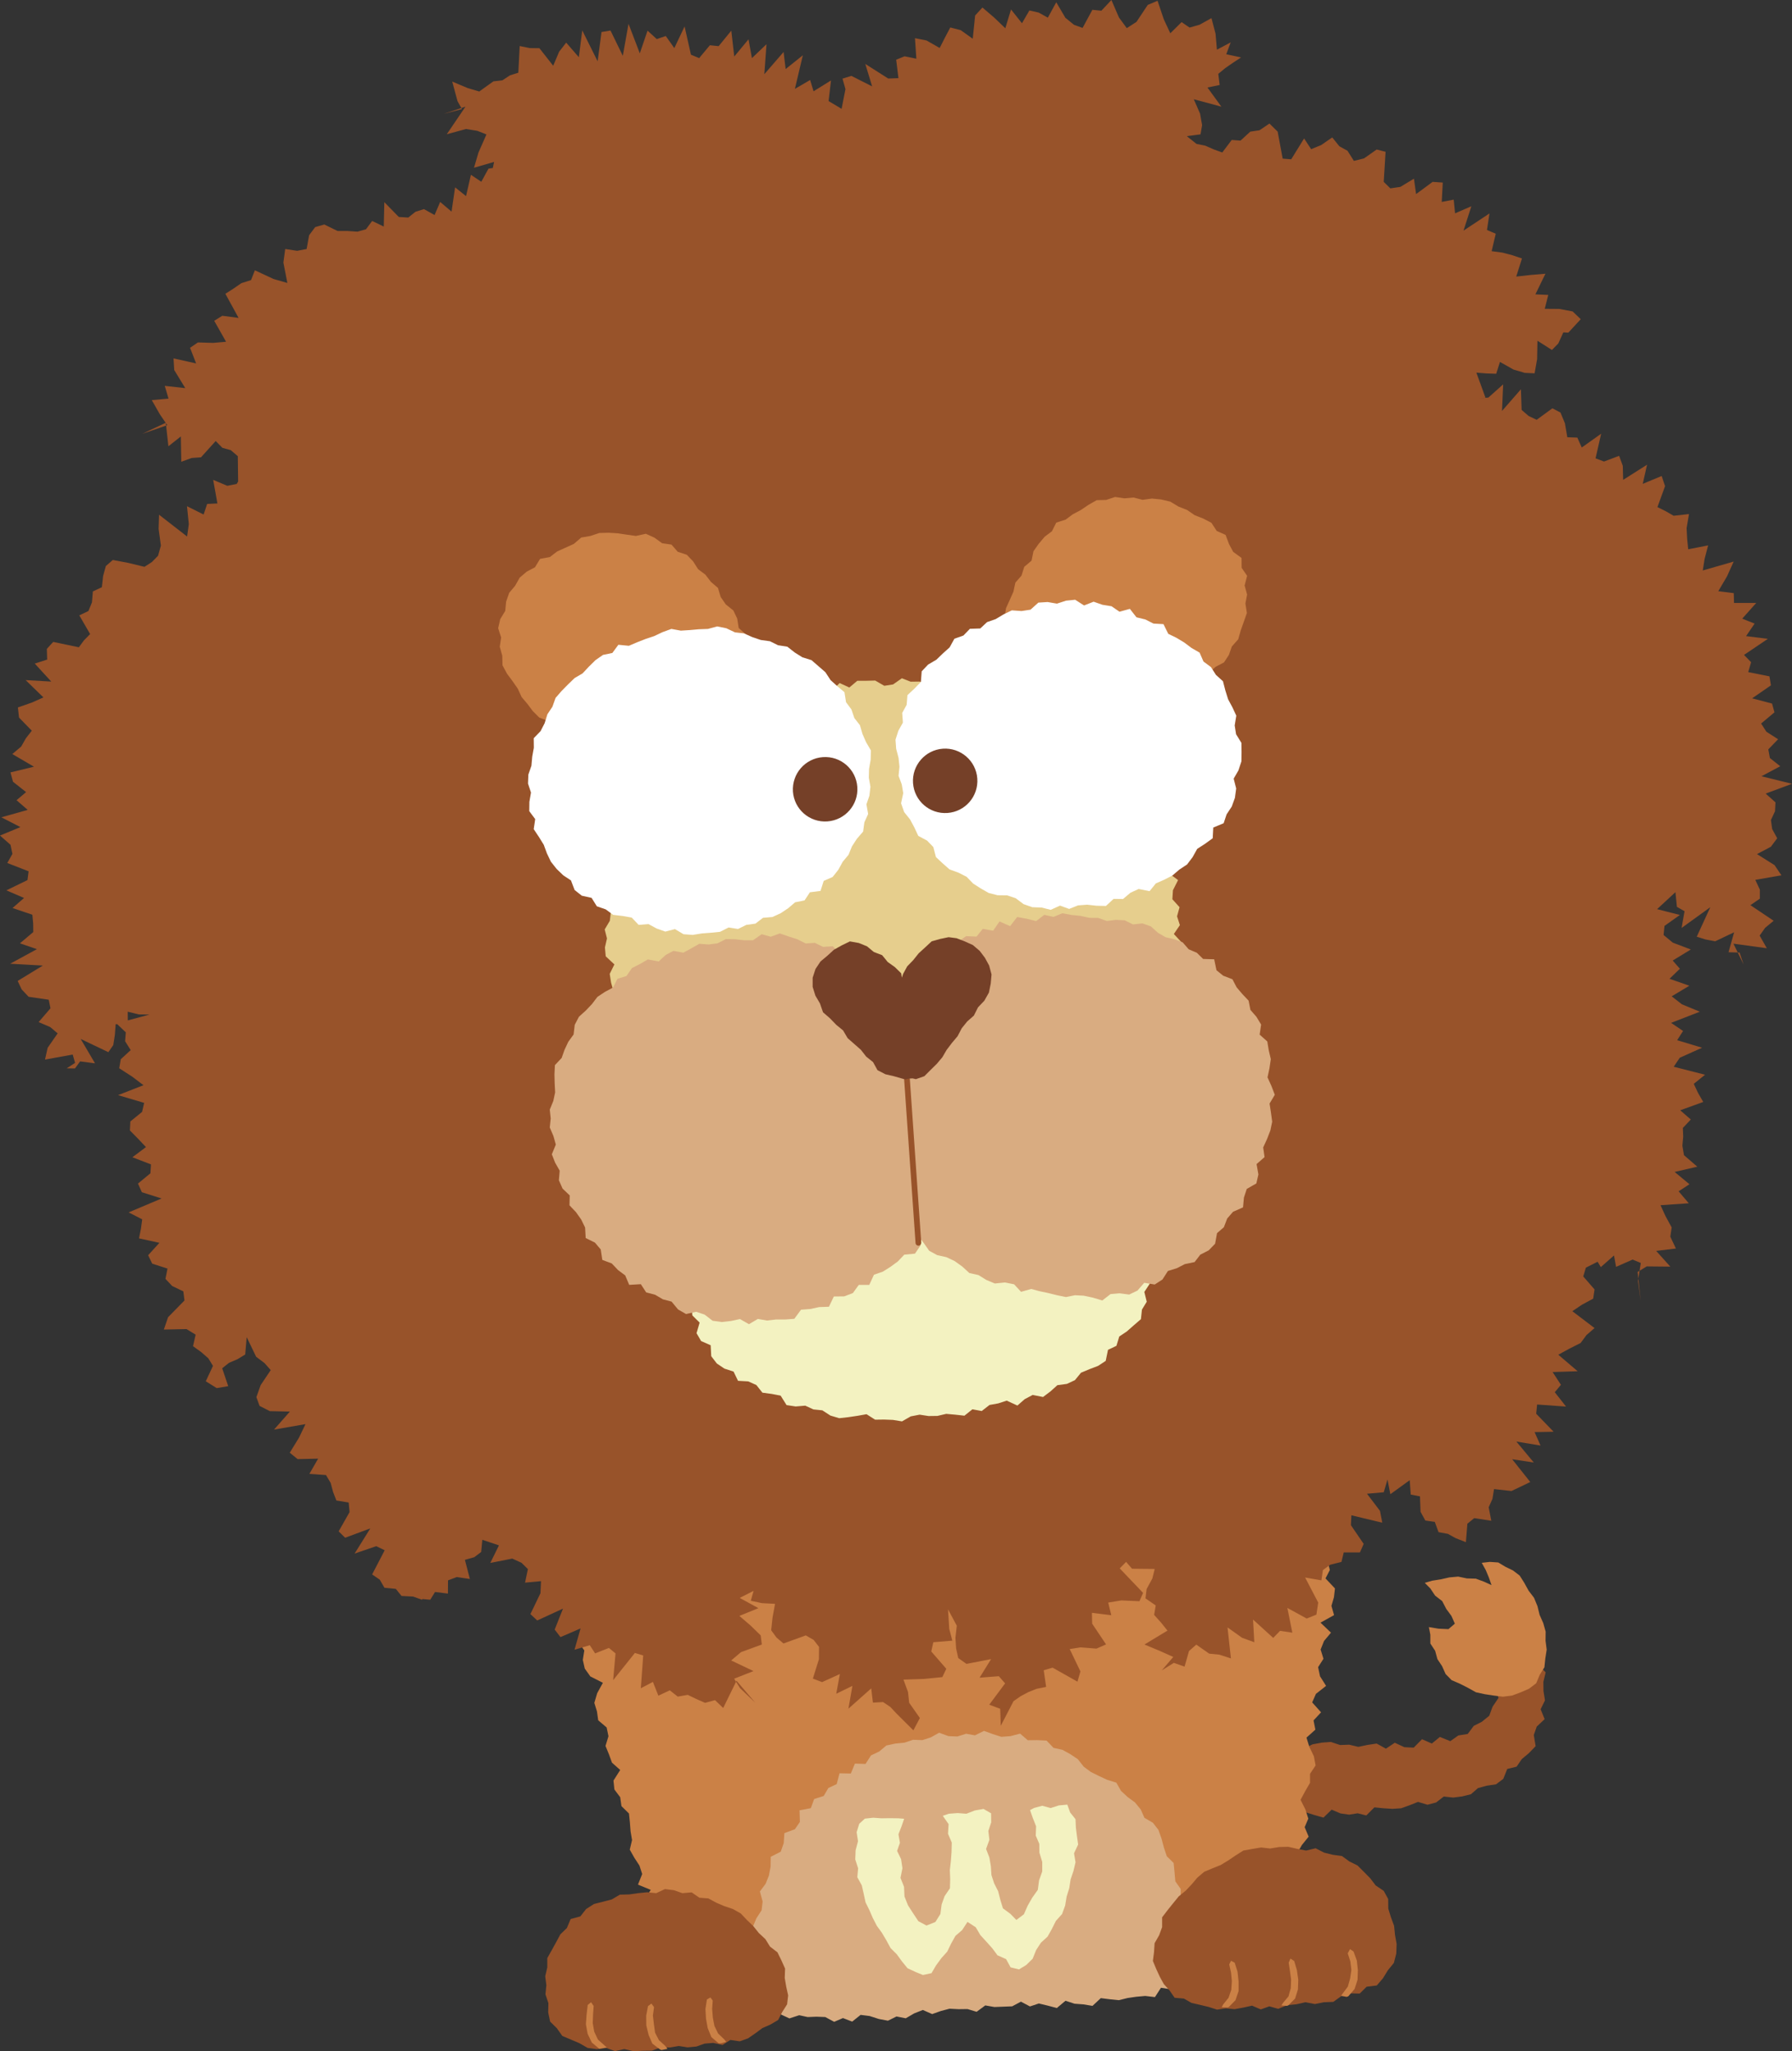
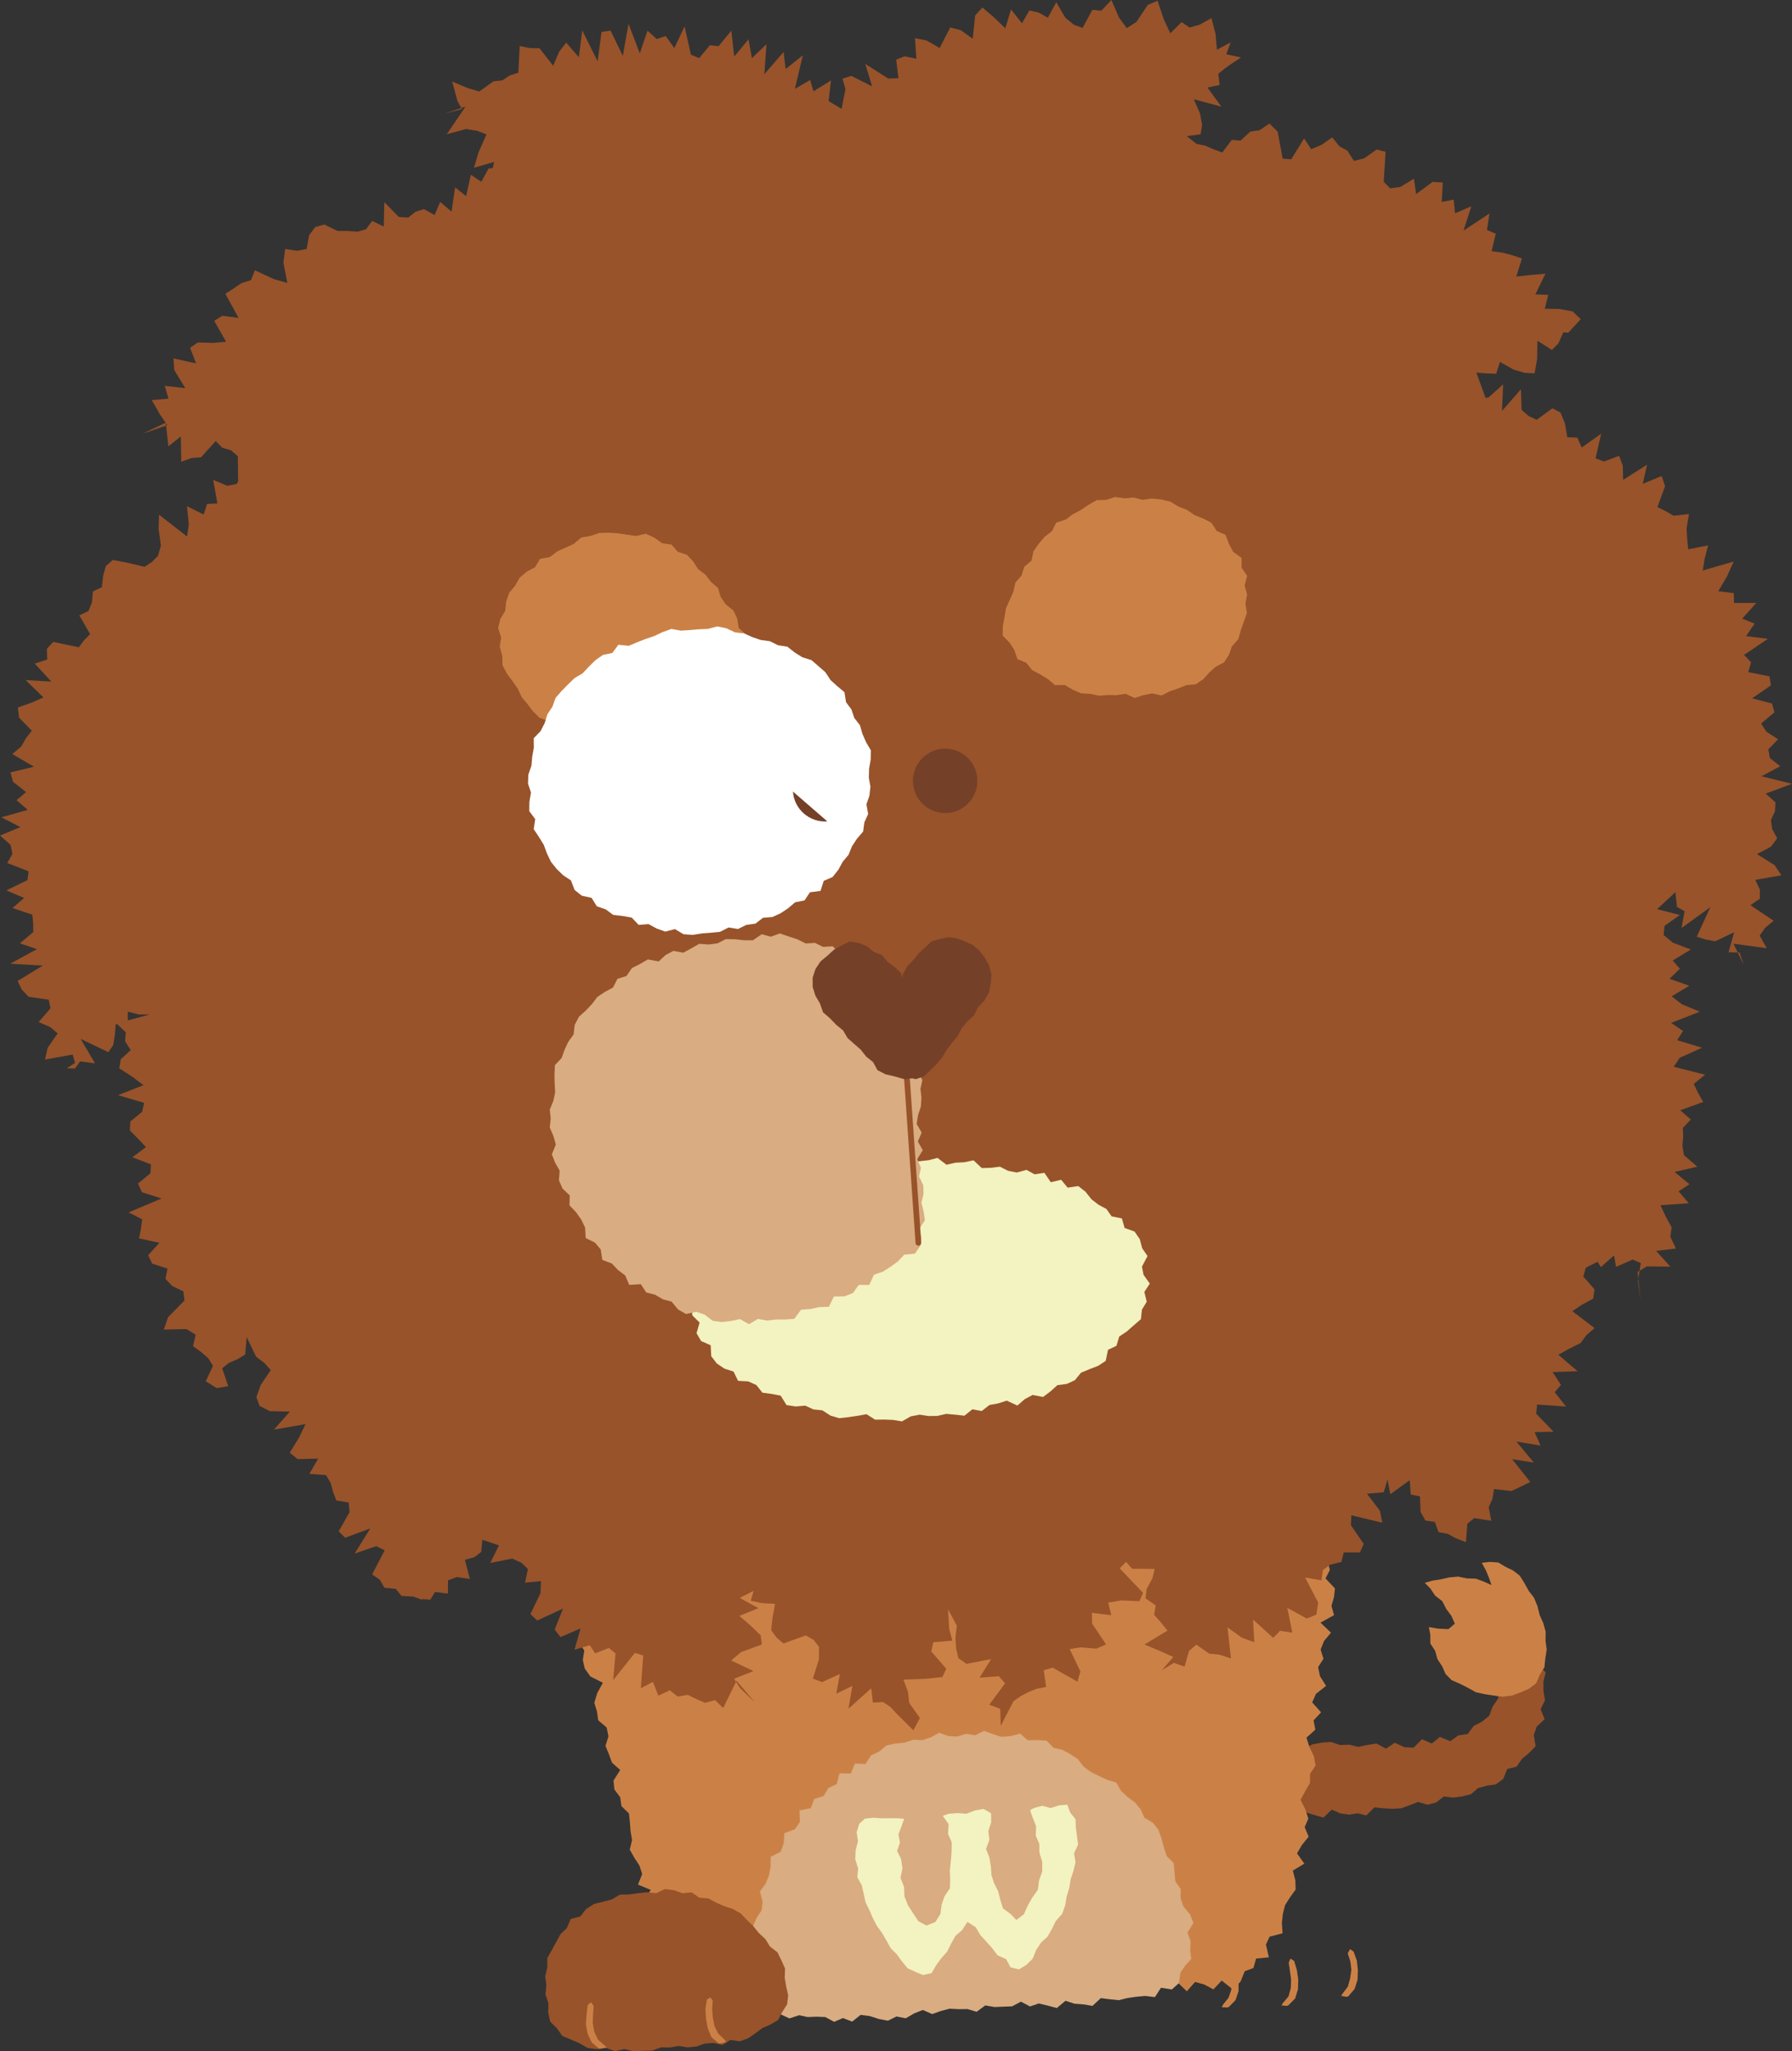
<svg xmlns="http://www.w3.org/2000/svg" id="_レイヤー_2" data-name="レイヤー 2" viewBox="0 0 157.27 180">
  <rect x="0" y="0" width="157.27" height="180" fill="#333333" stroke="none" />
  <defs>
    <style>
      .cls-1 {
        fill: #cb8146;
      }

      .cls-1, .cls-2, .cls-3, .cls-4, .cls-5, .cls-6, .cls-7 {
        stroke-width: 0px;
      }

      .cls-2 {
        fill: #e6ce8d;
      }

      .cls-3 {
        fill: #754028;
      }

      .cls-4 {
        fill: #98532a;
      }

      .cls-5 {
        fill: #f3f2c1;
      }

      .cls-6 {
        fill: #fff;
      }

      .cls-7 {
        fill: #d9ac81;
      }
    </style>
  </defs>
  <g id="top">
    <g>
      <polygon class="cls-4" points="120.62 158.6 119.91 159.31 119.15 159.12 118.4 159.24 117.64 159.13 116.87 158.8 116.15 159.5 115.38 159.28 114.61 159.04 113.98 159.24 113.34 159.11 112.57 159.13 111.81 159.09 111.06 159.05 110.3 159.07 109.52 159.55 108.77 159.27 108 159.29 107.22 159.41 106.51 158.96 105.79 158.65 104.99 158.87 104.27 158.57 103.51 158.47 102.84 158.04 102.18 157.6 101.56 157.04 101.37 156.22 101.32 155.4 101.23 154.54 101.89 153.92 102.23 153.15 103.14 153.09 103.7 152.37 104.54 152.31 105.35 152.48 106.05 152.91 106.89 152.62 107.59 153.24 108.38 153.28 109.16 153.38 109.96 153.2 110.74 153 111.52 153.32 112.3 153.11 113.1 153.4 113.75 153.26 114.4 153.45 115.19 153.07 116 152.92 116.8 152.86 117.61 153.13 118.41 153.1 119.21 153.29 120.02 153.12 120.82 153 121.63 153.45 122.41 152.93 123.25 153.32 124.07 153.36 124.8 152.62 125.66 153 126.37 152.42 127.28 152.79 127.99 152.29 128.81 152.16 129.34 151.45 130.05 151.09 130.7 150.56 130.99 149.77 131.51 149 131.23 148.15 130.92 147.36 130.93 146.34 130.26 145.86 129.47 145.64 128.82 145.2 128.69 144.36 128.42 143.76 128.51 143.06 128.74 142.19 129.66 142.07 130.33 141.67 131.11 141.24 131.81 141.95 132.57 142.06 133.23 142.53 133.86 143.04 134.21 143.79 134.79 144.4 134.95 145.21 134.95 146.05 135.65 146.75 135.45 147.59 135.46 148.4 135.59 149.21 135.21 149.99 135.56 150.86 134.87 151.51 134.61 152.25 134.77 153.23 134.18 153.84 133.55 154.37 133.1 155.03 132.28 155.23 131.93 156.1 131.29 156.58 130.47 156.7 129.71 156.91 129.09 157.45 128.32 157.64 127.54 157.74 126.71 157.65 126.04 158.17 125.28 158.37 124.45 158.12 123.72 158.41 122.97 158.68 122.2 158.73 121.41 158.68 120.62 158.6" />
      <polygon class="cls-1" points="114.85 161.17 114.26 161.9 113.83 162.64 114.47 163.54 113.46 164.15 113.68 164.99 113.71 165.81 113.22 166.49 112.78 167.18 112.59 167.93 112.5 168.74 112.56 169.65 111.42 169.95 111.1 170.64 111.36 171.76 110.24 171.87 110 172.7 109.24 172.98 108.87 173.9 108.19 174.57 107.22 173.8 106.49 174.57 105.68 174.14 104.88 173.92 104.16 174.74 103.32 173.93 102.53 173.93 101.78 174.29 101 174.4 100.23 174.46 99.49 175.12 98.67 174.55 97.92 175.02 97.12 174.81 96.38 175.47 95.57 174.98 94.79 175.04 94.03 175.31 93.28 175.68 92.45 175.02 91.73 175.75 90.87 174.69 90.16 175.79 89.34 175.14 88.56 175.27 87.8 175.64 87.01 175.54 86.26 175.88 85.47 175.77 84.65 175.28 83.91 175.78 83.11 175.59 82.38 176.44 81.58 176.18 80.8 176.19 80.05 176.64 79.26 176.56 78.44 176.12 77.64 175.81 76.89 176.42 76.13 176.66 75.34 176.57 74.59 177.02 73.78 176.76 73.01 176.94 72.17 176.09 71.41 176.47 70.65 176.7 69.83 176.33 69.05 176.36 68.26 176.31 67.51 176.89 66.73 176.92 65.92 176.65 65.11 177.15 64.32 176.85 63.41 176.85 62.71 176.36 62.26 175.59 61.56 175.15 61.42 174.18 61.06 173.47 60.11 173.2 59.6 172.58 59.09 171.95 58.72 171.23 58.86 170.24 58.22 169.68 57.53 169.12 57.12 168.42 56.72 167.71 56.39 166.96 57.11 165.84 55.99 165.38 56.36 164.45 56.12 163.71 55.67 163.02 55.27 162.31 55.47 161.47 55.34 160.7 55.28 159.92 55.2 159.14 54.54 158.49 54.43 157.71 53.92 157.03 53.84 156.25 54.43 155.32 53.71 154.68 53.44 153.94 53.14 153.21 53.4 152.36 53.24 151.59 52.5 150.96 52.39 150.18 52.16 149.43 52.41 148.58 52.91 147.67 51.81 147.11 51.32 146.42 51.15 145.66 51.28 144.83 50.79 144.14 51.92 143.09 50.64 142.58 50.97 141.7 51.3 140.83 50.63 140.17 50.12 139.49 50.14 138.68 49.83 137.95 49.84 137.15 49.88 136.33 48.92 135.74 50.02 134.7 49.76 133.95 48.9 133.33 49.42 132.51 48.47 131.63 49 130.87 49.66 130.23 49.98 129.53 49.79 128.54 50.78 128.22 50.54 127 51.33 126.59 51.84 125.89 52.68 125.64 53.75 125.94 54.45 125.69 54.99 124.89 55.73 124.46 56.56 124.53 57.35 124.59 58.17 125.03 58.94 124.76 59.69 124.13 60.47 124.09 61.25 124.01 62.1 124.94 62.88 124.75 63.61 123.82 64.41 124.01 65.19 123.97 65.95 123.45 66.74 123.48 67.59 124.42 68.39 124.5 69.15 124.11 69.96 124.42 70.74 124.25 71.48 123.65 72.25 123.3 73.05 123.5 73.88 123.96 74.61 123.22 75.41 123.41 76.16 122.7 76.99 123.28 77.8 123.62 78.51 122.49 79.31 122.6 80.14 123.14 80.92 123.11 81.7 123.08 82.43 122.27 83.26 122.75 84.01 122.31 84.86 123.23 85.62 122.67 86.42 122.78 87.18 122.43 87.95 122.13 88.78 122.75 89.58 122.84 90.28 121.69 91.08 121.77 91.9 122.23 92.66 121.65 93.43 121.42 94.29 122.43 95.01 121.43 95.82 121.75 96.61 121.64 97.44 122.28 98.15 121.08 99.02 122.18 99.78 121.85 100.58 121.85 101.31 120.95 102.17 122.06 102.94 121.76 103.72 121.51 104.5 121.33 105.26 120.84 106.09 121.41 106.85 120.91 107.64 120.96 108.4 120.4 109.23 120.81 110.03 121.05 110.84 120.88 111.69 120.79 112.25 121.75 112.93 122.06 113.47 122.63 114.69 122.17 114.78 123.33 115.17 123.98 116.36 123.97 116.88 124.61 116.5 125.71 117.31 126.19 117.42 126.97 118.07 127.64 117.54 128.47 117.22 129.21 117.99 130.07 117.13 130.77 117.87 131.63 117.12 132.33 116.69 133.06 117.76 133.96 117.65 134.73 117.26 135.48 116.88 136.22 116.51 136.96 116.71 137.77 116.33 138.51 117.16 139.39 117.07 140.16 116.85 140.92 117.08 141.73 115.89 142.39 116.81 143.27 116.2 144 115.9 144.75 116.15 145.56 115.68 146.3 115.85 147.1 116.38 147.94 115.49 148.64 115.16 149.39 115.94 150.26 115.28 150.97 115.44 151.78 114.66 152.48 114.91 153.29 115.31 154.12 115.46 154.92 114.97 155.66 114.97 156.45 114.54 157.19 114.14 157.94 114.56 158.77 114.82 159.59 114.5 160.34 114.85 161.17" />
      <polygon class="cls-4" points="83.97 142.66 83.85 143.72 83.91 144.65 84.1 145.5 84.82 146.01 86.98 145.59 85.97 147.22 87.66 147.09 88.21 147.72 86.82 149.59 87.78 149.95 87.83 151.44 88.95 149.28 89.57 148.85 90.24 148.49 90.97 148.2 91.81 148.03 91.6 146.57 92.38 146.34 94.56 147.57 94.82 146.67 93.88 144.71 94.83 144.56 96.23 144.67 97.07 144.3 95.85 142.48 95.83 141.53 97.53 141.74 97.26 140.63 98.41 140.44 100 140.51 100.32 139.78 98.27 137.63 98.83 137.06 99.35 137.66 101.34 137.68 101.13 138.52 100.63 139.44 100.53 140.26 101.43 140.88 101.29 141.71 101.9 142.39 102.46 143.09 100.44 144.31 101.74 144.85 102.97 145.4 101.96 146.58 103.02 145.92 103.96 146.25 104.35 144.88 104.99 144.32 106.12 145.11 107.01 145.2 108.03 145.53 107.73 142.81 109.01 143.72 110.08 144.11 109.97 142.12 111.74 143.73 112.34 143.11 113.42 143.27 112.98 141.1 114.68 142.03 115.53 141.69 115.69 140.63 114.54 138.43 115.97 138.68 116.1 137.78 116.74 137.31 117.73 137.06 117.93 136.23 119.35 136.23 119.68 135.48 118.56 133.84 118.6 132.97 121.31 133.62 121.11 132.58 119.97 131.08 121.44 130.95 121.77 129.83 122.02 131.12 123.72 129.89 123.81 131.15 124.62 131.31 124.67 132.66 125.09 133.43 125.92 133.55 126.25 134.45 127.07 134.6 127.74 134.97 128.65 135.33 128.78 133.71 129.38 133.22 130.88 133.45 130.65 132.27 130.98 131.53 131.12 130.67 132.65 130.84 133.47 130.45 134.3 130.05 132.71 128.05 134.61 128.34 133.08 126.5 135.2 126.85 134.68 125.67 136.35 125.64 134.82 124.06 134.9 123.25 137.44 123.43 136.45 122.17 136.99 121.52 136.26 120.4 138.46 120.33 136.76 118.88 137.71 118.36 138.72 117.85 139.23 117.16 139.94 116.54 137.99 115.06 138.84 114.49 139.82 113.96 139.94 113.15 138.95 112.01 139.18 111.24 140.21 110.72 140.49 111.19 141.65 110.17 141.83 111.17 143.28 110.53 144 110.83 143.75 112.4 143.99 114.15 143.72 111.62 144.52 111.13 146.59 111.15 145.35 109.77 147.08 109.56 146.59 108.52 146.71 107.71 146.16 106.7 145.73 105.76 148.21 105.59 147.32 104.54 148.27 103.92 146.97 102.84 148.96 102.38 147.79 101.37 147.65 100.54 147.72 99.75 147.69 98.98 148.39 98.24 147.46 97.43 149.48 96.7 149.02 95.9 148.65 95.11 149.64 94.31 146.89 93.61 147.42 92.82 149.38 91.94 147.19 91.28 147.71 90.47 146.66 89.76 149.18 88.78 147.61 88.13 146.71 87.43 148.26 86.5 146.52 85.89 147.43 85.01 146.8 84.29 148.39 83.32 146.81 82.72 146 82.05 146.08 81.25 147.43 80.29 145.43 79.78 147.04 78.29 147.17 79.58 147.84 79.96 147.58 81.43 150.1 79.61 148.91 82.2 149.68 82.44 150.53 82.6 152.19 81.81 151.7 83.56 152.67 83.59 153.02 84.63 152.13 82.81 155.06 83.21 154.43 82.1 154.91 81.42 155.66 80.8 153.62 79.43 154.45 78.86 154.45 78.07 154.05 77.21 156.34 76.81 155.74 75.92 154.2 74.95 155.42 74.3 155.97 73.56 155.53 72.75 155.42 71.96 155.78 71.19 155.82 70.41 154.96 69.64 157.27 68.78 154.59 68.12 156.24 67.24 155.33 66.52 155.19 65.76 156.05 64.87 155.02 64.21 154.56 63.49 155.73 62.51 155.52 61.74 153.77 61.28 155.42 60.14 155.29 59.35 153.43 58.98 153.68 58.11 153.06 57.47 155.15 56.06 153.24 55.82 153.99 54.72 152.9 54.29 154.13 52.91 152.18 52.91 152.16 52.05 150.8 51.88 151.57 50.57 152.15 49.28 149.44 50.06 149.6 49.04 149.91 47.86 148.16 48.2 148.07 47.3 148.02 46.34 148.23 45.11 146.88 45.26 146.19 44.86 145.46 44.5 146.13 42.66 145.83 41.77 144.17 42.46 144.55 40.78 142.45 42.11 142.42 40.88 142.1 40 140.77 40.5 140.03 40.22 140.52 38.06 138.82 39.27 138.43 38.4 137.55 38.37 137.34 37.14 136.95 36.2 136.24 35.83 134.86 36.84 134.15 36.5 133.54 35.97 133.48 34.16 131.82 36.06 131.92 33.73 130.62 34.89 129.79 34.95 130.37 34.9 129.57 32.7 130.45 32.77 131.31 32.8 131.64 31.76 132.83 32.43 133.82 32.72 134.68 32.76 134.9 31.52 134.93 29.9 136.2 30.71 136.76 30.14 137.2 29.17 137.64 29.19 138.73 28.01 138.02 27.33 136.85 27.11 135.57 27.1 135.88 25.88 134.75 25.83 135.63 24.02 134.33 24.13 133.07 24.27 133.57 22.68 132.74 22.4 131.87 22.17 130.91 22.04 131.27 20.51 130.5 20.18 130.72 18.73 128.44 20.24 129.13 18.1 127.7 18.72 127.58 17.52 126.53 17.72 126.62 16.02 125.73 15.96 124.28 17.03 124.09 15.68 122.9 16.4 122.02 16.53 121.44 15.96 121.6 13.32 120.82 13.12 119.71 13.9 118.82 14.12 118.26 13.23 117.55 12.84 116.92 12.06 115.95 12.73 115.07 13.09 114.45 12.15 113.32 13.98 112.57 13.92 112.13 11.55 111.41 10.84 110.54 11.43 109.73 11.55 108.87 12.34 108.1 12.28 107.27 13.38 106.52 13.11 105.77 12.78 105.01 12.63 104.16 11.95 105.36 11.79 105.5 10.98 105.32 9.97 104.77 8.71 107.19 9.36 105.97 7.68 107.04 7.46 106.92 6.48 107.54 5.97 108.22 5.5 108.92 5.04 107.62 4.76 108.01 3.72 106.8 4.36 106.68 2.96 106.32 1.59 105.28 2.17 104.4 2.42 103.7 1.94 102.71 2.92 102.14 1.7 101.59 .07 100.73 .43 99.74 1.92 98.89 2.47 98.2 1.53 97.54 0 96.66 .94 95.87 .86 95.01 2.45 94.26 2.18 93.5 1.56 92.7 .2 91.96 1.55 91.15 1.1 90.34 .92 89.69 2.04 88.73 .83 88.23 2.48 87.26 1.55 86.22 .66 85.58 1.36 85.37 3.4 84.32 2.65 83.4 2.41 82.92 3.32 82.47 4.21 81.31 3.55 80.3 3.35 80.42 5.15 79.39 4.94 78.65 5.24 78.85 6.86 77.95 6.89 75.94 5.61 76.54 7.58 74.72 6.66 73.94 6.9 74.2 7.82 73.86 9.55 72.72 8.87 72.93 7.06 71.4 8.01 71.1 7.02 69.76 7.8 70.46 4.85 68.95 6.06 68.77 4.56 67.08 6.51 67.27 3.88 65.99 5.1 65.69 3.45 64.44 4.96 64.18 2.69 63.07 4.05 62.3 3.97 61.36 5.1 60.64 4.8 60.08 2.32 59.18 4.22 58.43 3.16 57.64 3.43 56.83 2.69 56.15 4.68 55.16 2.09 54.66 4.9 53.58 2.68 52.79 2.81 52.45 5.38 51.1 2.67 50.8 5.02 49.69 3.74 49.07 4.54 48.55 5.77 47.34 4.23 46.5 4.22 45.61 4.04 45.49 6.38 44.76 6.61 44.09 7.05 43.3 7.14 42.67 7.59 42.06 8.03 41.05 7.73 39.69 7.16 40.15 8.87 40.54 9.57 38.95 9.99 40.85 9.36 39.21 11.78 40.9 11.32 41.89 11.48 42.69 11.8 41.99 13.39 41.6 14.72 43.36 14.21 43.11 15.44 44.05 15.64 45.99 15.63 43.67 14.68 42.87 14.8 42.24 15.95 41.33 15.34 40.9 17.21 39.94 16.44 39.63 18.57 38.63 17.72 38.14 18.87 37.21 18.35 36.47 18.58 35.83 19.09 35 19.04 33.73 17.74 33.68 19.88 32.66 19.39 32.12 20.12 31.37 20.33 30.5 20.27 29.63 20.27 28.46 19.7 27.66 19.93 27.13 20.64 26.91 21.85 26.08 22.01 25.03 21.85 24.87 23.04 25.22 24.83 24 24.48 22.37 23.72 22.03 24.58 21.18 24.85 20.5 25.32 19.78 25.78 20.94 27.9 19.51 27.71 18.8 28.15 19.84 29.99 18.71 30.09 17.37 30.05 16.68 30.52 17.21 31.89 15.23 31.45 15.29 32.47 16.26 34.06 14.46 33.86 14.79 34.98 13.32 35.11 14.02 36.34 14.68 37.31 12.48 38.07 14.55 37.1 14.78 39.16 15.87 38.3 15.91 40.52 16.82 40.19 17.64 40.13 18.93 38.7 19.52 39.3 20.25 39.5 20.87 40.03 20.9 42.32 21.62 42.54 23 41.14 22.05 41.53 21.24 41.69 20.77 42.47 19.95 42.63 18.71 42.11 19.08 44.18 18.18 44.22 17.87 45.15 16.41 44.42 16.57 45.99 16.42 47.08 13.96 45.17 13.92 46.41 14.12 47.88 13.87 48.77 13.33 49.32 12.68 49.74 11.28 49.4 9.9 49.14 9.29 49.67 9.05 50.54 8.94 51.53 8.15 51.9 8.07 52.86 7.76 53.62 6.96 54 7.91 55.64 7.37 56.19 6.92 56.8 4.67 56.33 4.11 56.94 4.14 57.88 3.05 58.23 4.5 59.81 2.25 59.68 3.81 61.2 2.8 61.65 1.57 62.08 1.67 62.97 2.79 64.12 2.27 64.79 1.86 65.51 1.08 66.17 2.98 67.28 .92 67.78 1.14 68.6 2.29 69.51 1.45 70.22 2.43 71.07 .12 71.72 1.79 72.58 0 73.32 .92 74.13 1.09 74.93 .64 75.73 2.51 76.46 2.41 77.23 .56 78.13 2.11 78.8 1.1 79.68 2.84 80.27 2.91 81.03 2.92 81.79 1.75 82.78 3.24 83.29 .89 84.57 3.76 84.73 1.55 86.08 1.9 86.82 2.51 87.47 4.28 87.73 4.43 88.48 3.39 89.69 4.41 90.13 5.06 90.68 4.18 91.95 3.95 92.98 6.38 92.54 6.59 93.27 5.85 93.75 6.58 93.76 7.03 93.14 8.34 93.31 7.08 91.17 9.51 92.33 9.94 91.71 10.08 90.82 10.15 89.88 11.22 89.81 11.21 88.78 12.19 89.02 13.12 89.03 10.22 89.81 11.04 90.59 10.98 91.37 11.47 92.15 10.6 92.95 10.46 93.74 11.62 94.49 12.59 95.23 10.36 96.1 12.65 96.78 12.47 97.57 11.44 98.41 11.4 99.2 12.12 99.93 12.81 100.66 11.62 101.55 13.25 102.18 13.2 102.96 12.11 103.86 12.45 104.62 14.18 105.17 11.29 106.39 12.48 107 12.37 107.82 12.2 108.67 13.99 109.06 13 110.15 13.36 110.89 14.7 111.32 14.52 112.22 15.11 112.85 16.09 113.32 16.19 114.12 14.75 115.59 14.38 116.67 16.37 116.63 17.17 117.12 16.94 118.13 17.66 118.65 18.28 119.19 18.69 119.86 18.06 121.21 19.02 121.81 20.03 121.64 19.5 120.07 20.1 119.59 20.85 119.27 21.52 118.86 21.65 117.34 22.48 119.06 23.21 119.61 23.76 120.23 22.88 121.54 22.5 122.6 22.78 123.37 23.68 123.83 25.44 123.87 24.05 125.45 26.81 124.97 26.24 126.16 25.43 127.48 26.12 128.04 27.92 128 27.15 129.34 28.61 129.44 29.02 130.13 29.23 130.92 29.52 131.67 30.6 131.85 30.68 132.69 29.72 134.38 30.29 134.94 32.5 134.12 31.12 136.33 33.02 135.68 33.76 136.04 32.66 138.16 33.33 138.62 33.74 139.33 34.74 139.43 35.24 140.05 36.25 140.1 37.04 140.38 37.07 140.32 37.76 140.38 38.18 139.7 39.31 139.84 39.32 138.68 40.09 138.39 41.24 138.56 40.8 136.88 41.62 136.65 42.23 136.19 42.33 135.12 43.79 135.61 43.03 137.15 44.96 136.77 45.77 137.14 46.33 137.69 46.08 138.88 47.48 138.75 47.43 139.81 46.55 141.64 47.15 142.2 49.41 141.16 48.68 143 49.19 143.66 50.95 142.9 50.42 144.77 51.76 144.37 52.23 145.09 53.44 144.61 54.02 145.09 53.81 147.44 55.72 145.05 56.45 145.27 56.24 148.15 57.3 147.59 57.78 148.8 58.78 148.33 59.48 148.88 60.36 148.73 61.11 149.09 61.88 149.43 62.75 149.19 63.47 149.88 64.64 147.49 66.28 149.41 64.95 148.14 64.43 147.31 66.13 146.64 64.17 145.71 65.03 144.98 66.86 144.31 66.76 143.51 65.89 142.66 64.89 141.8 66.56 141.12 64.92 140.22 66.14 139.6 65.89 140.47 66.87 140.68 68.02 140.74 67.8 141.94 67.68 143.06 68.15 143.7 68.76 144.22 70.72 143.51 71.41 143.91 71.88 144.52 71.87 145.6 71.34 147.3 72.15 147.61 73.71 146.9 73.39 148.63 74.81 147.94 74.46 149.94 76.46 148.16 76.61 149.41 77.5 149.36 78.14 149.79 78.7 150.39 80.16 151.84 80.73 150.76 79.79 149.42 79.69 148.48 79.29 147.39 81.1 147.33 82.7 147.17 83.05 146.44 81.73 144.92 81.91 144.11 83.58 143.97 83.31 142.95 83.2 141.22 83.97 142.66" />
      <polygon class="cls-5" points="100.36 111.87 100.91 112.64 100.43 113.37 100.64 114.23 100.22 114.92 100.13 115.76 99.49 116.31 98.89 116.84 98.23 117.28 97.98 118.1 97.24 118.45 97.04 119.42 96.37 119.86 95.61 120.15 94.87 120.46 94.34 121.11 93.63 121.44 92.8 121.55 92.19 122.1 91.54 122.59 90.63 122.41 89.93 122.78 89.29 123.34 88.35 122.91 87.61 123.15 86.84 123.29 86.16 123.82 85.34 123.67 84.64 124.23 83.83 124.14 83.04 124.07 82.27 124.25 81.49 124.26 80.71 124.14 79.93 124.29 79.16 124.73 78.37 124.6 77.59 124.57 76.8 124.58 76.05 124.1 75.26 124.24 74.45 124.36 73.65 124.45 72.88 124.22 72.17 123.76 71.39 123.68 70.67 123.35 69.83 123.42 69.03 123.3 68.51 122.47 67.73 122.32 66.91 122.21 66.38 121.54 65.67 121.22 64.77 121.17 64.38 120.36 63.58 120.1 62.91 119.65 62.42 119.01 62.37 118.05 61.53 117.68 61.13 116.99 61.4 116.06 60.76 115.43 60.7 114.65 60.61 113.85 61.21 113.15 60.63 112.21 61.28 111.59 61.37 110.76 61.81 110.09 62.13 109.33 63.01 109.03 63.66 108.58 63.84 107.64 64.5 107.18 65.39 107.06 66.01 106.6 66.55 106 67.1 105.37 68.03 105.46 68.5 104.65 69.32 104.54 70.04 104.25 70.83 104.13 71.61 104.01 72.13 103.09 72.95 103.08 73.75 103.02 74.6 103.21 75.21 102.33 76.07 102.67 76.87 102.66 77.58 102.11 78.42 102.56 79.13 101.8 79.93 101.95 80.72 101.9 81.5 101.81 82.28 101.61 83.07 102.21 83.85 102.03 84.64 101.99 85.44 101.82 86.16 102.5 86.94 102.48 87.75 102.38 88.47 102.74 89.23 102.89 90.09 102.66 90.8 103.05 91.66 102.92 92.22 103.74 93.13 103.53 93.7 104.22 94.63 104.08 95.27 104.58 95.79 105.24 96.41 105.72 97.1 106.09 97.56 106.74 98.46 106.92 98.7 107.76 99.57 108.07 100.03 108.74 100.24 109.54 100.71 110.22 100.22 111.15 100.36 111.87" />
-       <polygon class="cls-2" points="103.3 80.41 103.55 81.18 103.02 81.96 103.76 82.76 103.85 83.56 103.38 84.31 103.1 85.05 103.35 85.89 103.07 86.64 102.68 87.35 102.02 87.96 102.24 88.85 102.01 89.59 101.17 90.07 101.07 90.87 100.91 91.66 100.47 92.3 99.91 92.87 100.02 93.87 99.38 94.38 98.42 94.62 97.99 95.26 97.41 95.77 97.17 96.59 96.63 97.14 96 97.61 95.26 97.94 94.69 98.45 94.25 99.13 93.58 99.52 92.87 99.83 92.64 100.92 91.76 100.97 91.23 101.63 90.35 101.63 89.51 101.66 88.84 102.05 88.39 103 87.59 103.1 86.9 103.5 86.08 103.53 85.4 103.99 84.6 104.03 83.75 103.82 83.1 104.54 82.26 104.23 81.5 104.44 80.77 104.96 79.92 104.17 79.18 104.93 78.39 104.76 77.62 104.4 76.83 104.79 76.06 104.47 75.29 104.42 74.52 104.28 73.77 104.05 73.03 103.87 72.16 104.23 71.37 104.17 70.57 104.1 69.93 103.49 69.24 103.08 68.29 103.4 67.63 102.94 66.85 102.76 66.31 102.04 65.55 101.84 64.95 101.3 64.11 101.2 63.38 100.86 63.16 99.79 62.22 99.76 61.62 99.26 60.98 98.81 60.74 97.9 60.17 97.39 59.61 96.86 58.54 96.8 58.24 96.01 57.59 95.53 57.68 94.48 56.86 94.12 56.86 93.2 56.1 92.75 55.55 92.16 55.82 91.16 55.33 90.55 55.06 89.83 54.17 89.33 54.22 88.49 53.83 87.79 53.84 86.98 53.63 86.23 53.51 85.46 53.92 84.63 53.16 83.92 53.09 83.14 53.27 82.35 53.07 81.56 53.52 80.8 53.61 80.04 53.7 79.27 53.73 78.48 53.74 77.68 53.69 76.86 54.68 76.34 54.2 75.36 54.5 74.62 55.07 74.01 55.76 73.48 55.51 72.47 55.87 71.76 56.42 71.18 56.67 70.39 57.36 69.92 58.3 69.66 58.11 68.5 59.15 68.38 59.68 67.8 60.18 67.23 60.52 66.45 61.49 66.38 61.86 65.62 62.12 64.68 63.23 64.87 63.87 64.44 64.26 63.63 65.02 63.38 65.59 62.78 66.23 62.32 67.08 62.29 67.74 61.86 68.46 61.55 69.09 60.99 69.81 60.66 70.8 61.2 71.45 60.66 72.28 60.8 73.02 60.59 73.69 59.94 74.54 60.33 75.24 59.74 76.03 59.74 76.81 59.72 77.61 60.18 78.38 60.06 79.15 59.52 79.92 59.82 80.7 59.81 81.46 59.99 82.25 59.92 83.06 59.8 83.85 59.82 84.47 60.68 85.36 60.29 86.16 60.31 86.85 60.76 87.53 61.19 88.45 60.94 88.89 61.98 89.55 62.37 90.51 62.13 91.29 62.33 91.69 63.23 92.69 63.06 93.37 63.46 93.64 64.46 94.51 64.58 95.33 64.81 95.42 65.93 96.47 65.91 97.01 66.48 97.57 67.04 97.8 67.9 98.15 68.61 99.12 68.82 99.09 69.82 99.87 70.22 100.41 70.8 100.88 71.43 101.17 72.17 100.94 73.15 101.5 73.74 101.84 74.43 102.12 75.15 102.6 75.81 102.57 76.62 103.39 77.23 102.94 78.12 102.89 78.91 103.52 79.61 103.3 80.41" />
      <polygon class="cls-1" points="88.16 54.16 88.29 53.37 88.62 52.64 88.94 51.92 89.11 51.13 89.65 50.51 89.89 49.74 90.53 49.2 90.7 48.37 91.16 47.72 91.68 47.1 92.32 46.62 92.7 45.86 93.52 45.6 94.15 45.13 94.85 44.76 95.53 44.3 96.25 43.89 97.08 43.87 97.86 43.61 98.68 43.73 99.48 43.66 100.27 43.86 101.1 43.75 101.91 43.83 102.71 44.02 103.42 44.45 104.18 44.75 104.85 45.21 105.61 45.51 106.32 45.88 106.78 46.59 107.56 46.94 107.86 47.74 108.23 48.43 108.96 48.96 108.97 49.83 109.45 50.53 109.23 51.38 109.45 52.17 109.3 52.96 109.43 53.79 109.16 54.56 108.89 55.32 108.67 56.1 108.11 56.73 107.85 57.47 107.42 58.13 106.69 58.51 106.13 59.01 105.59 59.61 104.94 60.05 104.12 60.12 103.4 60.41 102.67 60.66 101.94 61.03 101.12 60.85 100.35 61 99.58 61.25 98.79 60.88 98.01 61 97.24 60.99 96.46 61.05 95.68 60.89 94.88 60.84 94.14 60.52 93.46 60.11 92.59 60.12 91.96 59.59 91.29 59.18 90.58 58.8 90.07 58.16 89.29 57.84 89.02 57.04 88.61 56.4 88 55.78 88.01 54.95 88.16 54.16" />
      <polygon class="cls-1" points="65.47 55.68 64.83 55.11 64.7 54.28 64.36 53.57 63.7 53.04 63.25 52.39 63.01 51.59 62.39 51.06 61.91 50.43 61.27 49.95 60.83 49.26 60.27 48.68 59.48 48.42 58.93 47.79 58.11 47.67 57.43 47.18 56.68 46.84 55.81 47.03 55.02 46.92 54.23 46.8 53.42 46.75 52.6 46.77 51.82 47.03 51.01 47.17 50.36 47.73 49.63 48.06 48.9 48.39 48.26 48.88 47.4 49.04 46.95 49.78 46.23 50.16 45.61 50.69 45.21 51.4 44.69 52.02 44.42 52.79 44.34 53.61 43.9 54.33 43.72 55.13 43.98 55.94 43.86 56.75 44.08 57.54 44.1 58.38 44.49 59.11 44.98 59.77 45.44 60.43 45.78 61.17 46.28 61.76 46.76 62.4 47.33 62.97 48.08 63.26 48.83 63.5 49.54 63.83 50.25 64.22 51.09 63.95 51.84 64.18 52.62 64.16 53.4 64.25 54.2 64.44 54.94 63.95 55.73 64 56.52 64.06 57.27 63.82 58.04 63.81 58.84 63.63 59.6 63.38 60.34 63.05 61.04 62.66 61.55 61.98 62.29 61.66 62.89 61.14 63.4 60.53 64.12 60.13 64.73 59.59 64.97 58.79 65.37 58.11 65.47 57.32 65.52 56.53 65.47 55.68" />
-       <polygon class="cls-6" points="108.95 65.19 108.96 66 108.95 66.81 108.69 67.6 108.27 68.33 108.49 69.19 108.38 70.01 108.1 70.78 107.65 71.46 107.39 72.24 106.48 72.62 106.43 73.56 105.75 74.05 105.07 74.49 104.67 75.21 104.18 75.86 103.5 76.31 102.89 76.83 102.17 77.2 101.44 77.52 100.89 78.2 99.93 78.01 99.21 78.34 98.56 78.89 97.73 78.88 97.06 79.5 96.23 79.48 95.41 79.39 94.61 79.45 93.83 79.76 93.03 79.47 92.21 79.84 91.42 79.64 90.6 79.61 89.83 79.34 89.14 78.82 88.39 78.57 87.55 78.56 86.77 78.36 86.07 77.96 85.4 77.53 84.83 76.94 84.12 76.58 83.33 76.29 82.73 75.76 82.14 75.21 81.91 74.33 81.37 73.77 80.59 73.35 80.25 72.62 79.87 71.91 79.35 71.26 79.08 70.49 79.27 69.6 79.14 68.83 78.86 68.08 78.94 67.29 78.86 66.51 78.65 65.71 78.59 64.91 78.84 64.13 79.24 63.41 79.18 62.56 79.57 61.85 79.64 61 80.26 60.42 80.82 59.84 80.89 58.91 81.45 58.32 82.18 57.89 82.75 57.34 83.34 56.81 83.76 56.05 84.55 55.77 85.12 55.18 86.03 55.15 86.63 54.59 87.38 54.33 88.08 53.91 88.8 53.56 89.65 53.62 90.44 53.5 91.13 52.88 91.94 52.83 92.76 52.97 93.56 52.71 94.36 52.63 95.14 53.13 95.98 52.8 96.75 53.07 97.55 53.2 98.25 53.68 99.16 53.43 99.74 54.17 100.52 54.36 101.23 54.72 102.11 54.77 102.53 55.62 103.25 55.97 103.93 56.38 104.57 56.86 105.28 57.27 105.62 58.05 106.28 58.54 106.71 59.22 107.33 59.78 107.54 60.59 107.78 61.36 108.16 62.07 108.5 62.8 108.36 63.66 108.48 64.43 108.95 65.19" />
      <path class="cls-3" d="M85.77,68.32c.11,1.56-1.06,2.91-2.62,3.02s-2.91-1.06-3.02-2.62,1.07-2.91,2.62-3.02,2.91,1.06,3.02,2.62" />
      <polygon class="cls-6" points="46.6 69.55 46.46 70.36 46.45 71.18 46.97 71.88 46.84 72.76 47.3 73.45 47.72 74.13 48 74.89 48.35 75.62 48.85 76.25 49.43 76.81 50.11 77.26 50.43 78.1 51.06 78.6 51.92 78.79 52.38 79.53 53.16 79.8 53.81 80.28 54.65 80.38 55.44 80.52 56.05 81.16 56.91 81.09 57.63 81.48 58.39 81.75 59.23 81.53 59.99 81.98 60.79 82.04 61.6 81.91 62.39 81.85 63.19 81.77 63.94 81.39 64.77 81.52 65.5 81.16 66.3 81.05 66.96 80.54 67.79 80.47 68.51 80.14 69.17 79.7 69.78 79.18 70.61 79.01 71.08 78.3 72.01 78.18 72.29 77.3 73.07 76.96 73.57 76.33 73.96 75.62 74.47 75.01 74.77 74.27 75.2 73.61 75.75 72.97 75.86 72.16 76.19 71.43 76.04 70.58 76.3 69.83 76.39 69.04 76.25 68.25 76.27 67.47 76.41 66.67 76.43 65.85 76.01 65.13 75.69 64.4 75.47 63.64 74.98 63.01 74.72 62.25 74.25 61.62 74.11 60.74 73.48 60.21 72.89 59.68 72.44 58.99 71.83 58.46 71.22 57.93 70.42 57.68 69.75 57.26 69.1 56.75 68.28 56.62 67.57 56.27 66.77 56.16 66.03 55.91 65.29 55.58 64.5 55.49 63.74 55.13 62.94 54.97 62.13 55.19 61.33 55.22 60.54 55.29 59.75 55.34 58.92 55.19 58.15 55.47 57.41 55.82 56.66 56.07 55.92 56.36 55.19 56.67 54.27 56.58 53.74 57.3 52.92 57.47 52.26 57.93 51.68 58.5 51.13 59.09 50.43 59.5 49.85 60.06 49.29 60.63 48.76 61.24 48.48 62.02 48.04 62.68 47.8 63.46 47.44 64.16 46.84 64.78 46.85 65.62 46.71 66.4 46.64 67.19 46.37 67.97 46.34 68.76 46.6 69.55" />
-       <path class="cls-3" d="M69.59,69.46c.11,1.56,1.46,2.73,3.02,2.62s2.74-1.46,2.63-3.02-1.46-2.73-3.02-2.62-2.73,1.46-2.63,3.02" />
-       <polygon class="cls-7" points="83.85 83.44 84.13 82.61 84.79 82.15 85.7 82.19 86.25 81.51 87.16 81.67 87.72 80.86 88.65 81.27 89.27 80.47 90.11 80.62 90.93 80.83 91.65 80.28 92.46 80.46 93.23 80.14 94.03 80.29 94.82 80.37 95.6 80.54 96.39 80.55 97.14 80.82 97.93 80.72 98.71 80.76 99.43 81.12 100.26 81.03 101 81.29 101.62 81.85 102.29 82.24 103.06 82.42 103.79 82.69 104.32 83.3 105.04 83.61 105.59 84.15 106.56 84.18 106.76 85.14 107.35 85.62 108.16 85.93 108.53 86.64 109.04 87.24 109.58 87.81 109.74 88.62 110.27 89.23 110.68 89.91 110.55 90.79 111.22 91.39 111.35 92.17 111.53 92.94 111.41 93.75 111.24 94.54 111.58 95.29 111.88 96.07 111.42 96.84 111.54 97.62 111.65 98.43 111.49 99.2 111.2 99.95 110.86 100.69 110.98 101.54 110.28 102.15 110.44 103.06 110.26 103.85 109.42 104.33 109.17 105.09 109.09 105.95 108.21 106.34 107.7 106.93 107.41 107.69 106.81 108.21 106.64 109.14 106.08 109.72 105.34 110.1 104.84 110.75 103.98 110.93 103.28 111.29 102.5 111.53 102.02 112.28 101.34 112.72 100.42 112.57 99.83 113.25 99.1 113.6 98.25 113.49 97.46 113.56 96.74 114.12 95.91 113.87 95.11 113.7 94.34 113.66 93.55 113.82 92.77 113.66 92.01 113.47 91.25 113.31 90.5 113.11 89.61 113.36 89 112.7 88.2 112.54 87.31 112.63 86.57 112.32 85.87 111.89 85.07 111.71 84.45 111.14 83.78 110.66 83.06 110.32 82.25 110.14 81.55 109.76 81.08 109.09 80.74 108.66 80.58 107.87 80.53 107.1 80.69 106.31 80.1 105.61 79.99 104.85 80.31 104.03 80.26 103.26 80.06 102.51 79.91 101.76 79.47 101.04 79.38 100.27 79.74 99.45 79.34 98.73 79.09 97.99 79.13 97.21 79.41 96.39 78.72 95.71 79.1 94.88 78.5 94.18 78.7 93.38 78.88 92.58 78.76 91.82 78.58 91.06 78.38 90.32 78.92 89.74 79.23 88.98 79.7 88.33 80.41 87.87 80.86 87.21 81.04 86.34 81.7 85.84 81.92 84.99 82.58 84.49 83.07 83.82 83.85 83.44" />
+       <path class="cls-3" d="M69.59,69.46c.11,1.56,1.46,2.73,3.02,2.62" />
      <polygon class="cls-7" points="74.62 83.69 73.67 83.67 73.09 83.04 72.23 83.09 71.52 82.74 70.71 82.79 69.99 82.43 69.22 82.18 68.44 81.91 67.64 82.2 66.85 81.98 66.08 82.51 65.3 82.51 64.5 82.42 63.7 82.41 62.97 82.78 62.19 82.88 61.37 82.82 60.67 83.22 59.97 83.6 59.1 83.44 58.41 83.81 57.81 84.37 56.86 84.19 56.17 84.59 55.46 84.95 54.98 85.65 54.19 85.89 53.8 86.66 53.09 87.04 52.43 87.48 51.95 88.11 51.41 88.68 50.81 89.22 50.44 89.93 50.34 90.78 49.88 91.41 49.55 92.11 49.29 92.84 48.7 93.47 48.66 94.28 48.68 95.08 48.72 95.86 48.56 96.61 48.25 97.37 48.33 98.15 48.25 98.94 48.57 99.69 48.78 100.44 48.43 101.29 48.72 102.03 49.12 102.73 49.05 103.57 49.37 104.3 50 104.9 49.98 105.77 50.55 106.37 51.01 107.02 51.35 107.72 51.4 108.64 52.21 109.04 52.72 109.64 52.86 110.56 53.69 110.87 54.24 111.45 54.87 111.92 55.22 112.75 56.24 112.69 56.71 113.41 57.5 113.62 58.18 114.02 58.94 114.22 59.51 114.91 60.21 115.31 61.1 115.11 61.84 115.36 62.54 115.9 63.34 116.01 64.15 115.92 64.94 115.75 65.73 116.2 66.51 115.74 67.31 115.88 68.09 115.79 68.9 115.79 69.71 115.73 70.3 114.93 71.1 114.87 71.89 114.7 72.75 114.67 73.18 113.77 74.09 113.76 74.85 113.47 75.37 112.75 76.29 112.75 76.7 111.86 77.48 111.59 78.16 111.16 78.8 110.69 79.36 110.1 80.3 110.01 80.77 109.32 80.87 108.63 80.67 107.85 81.17 107.08 81.06 106.31 80.87 105.54 81.05 104.77 81.03 104.01 80.66 103.24 80.82 102.47 80.5 101.71 80.99 100.93 80.55 100.17 80.89 99.39 80.45 98.63 80.57 97.86 80.82 97.09 80.87 96.32 80.78 95.55 80.95 94.78 80.53 94.01 80.86 93.23 80.43 92.47 80.41 91.7 80.55 90.92 80.39 90.25 80.3 89.35 79.6 88.93 79.14 88.25 78.26 88 77.89 87.24 77.31 86.7 76.52 86.35 76.11 85.64 75.63 84.98 74.84 84.58 74.62 83.69" />
      <path class="cls-4" d="M80.85,109.04c0,.14-.09.26-.23.27s-.26-.09-.27-.23l-1.02-14.63c0-.14.09-.26.23-.27s.26.09.27.23l1.02,14.63Z" />
      <polygon class="cls-3" points="83.95 82.33 83.25 82.24 82.53 82.39 81.77 82.6 81.2 83.13 80.63 83.65 80.15 84.25 79.62 84.8 79.26 85.46 79.15 85.79 79.09 85.41 78.53 84.86 77.91 84.42 77.42 83.82 76.69 83.54 76.09 83.04 75.37 82.75 74.59 82.61 73.87 82.96 73.19 83.34 72.61 83.87 72.01 84.37 71.57 85.03 71.32 85.8 71.32 86.6 71.56 87.37 71.96 88.05 72.23 88.83 72.84 89.36 73.39 89.93 73.99 90.42 74.39 91.1 74.97 91.61 75.55 92.12 76.02 92.72 76.62 93.2 77.01 93.91 77.71 94.27 78.45 94.44 79.18 94.65 79.45 94.72 79.76 94.65 80.09 94.63 80.38 94.7 81.12 94.44 81.68 93.88 82.21 93.36 82.7 92.78 83.08 92.13 83.55 91.51 84.04 90.93 84.4 90.24 84.88 89.64 85.47 89.12 85.83 88.4 86.39 87.81 86.79 87.1 86.95 86.31 87.02 85.51 86.81 84.73 86.44 84.05 85.98 83.44 85.38 82.93 84.67 82.61 83.95 82.33" />
      <polygon class="cls-7" points="104.49 170.35 104.45 171.12 104.54 171.9 104 172.51 103.6 173.1 103.46 174.03 102.84 174.58 101.89 174.43 101.36 175.25 100.51 175.15 99.72 175.22 98.96 175.33 98.19 175.52 97.4 175.44 96.61 175.34 95.88 176.02 95.09 175.89 94.3 175.83 93.51 175.57 92.75 176.21 91.96 176 91.17 175.81 90.39 176.07 89.6 175.65 88.83 176.06 88.05 176.09 87.27 176.12 86.47 175.98 85.71 176.54 84.91 176.3 84.13 176.31 83.33 176.27 82.57 176.47 81.81 176.74 80.99 176.38 80.23 176.68 79.49 177.11 78.68 176.95 77.93 177.32 77.13 177.17 76.32 176.91 75.53 176.81 74.79 177.4 73.98 177.09 73.21 177.42 72.43 177 71.66 176.97 70.88 177 70.14 176.84 69.28 177.12 68.55 176.78 67.88 176.35 67.09 176.05 66.69 175.31 66.76 174.43 65.85 173.88 66.04 173.04 65.88 172.25 66.07 171.46 66.13 170.67 66.1 169.89 66.07 169.09 66.38 168.34 66.84 167.63 66.93 166.86 66.69 165.98 67.19 165.31 67.48 164.59 67.63 163.8 67.64 162.94 68.52 162.49 68.78 161.74 68.84 160.86 69.76 160.52 70.2 159.88 70.17 158.86 71.16 158.67 71.45 157.87 72.29 157.6 72.7 156.9 73.43 156.56 73.68 155.61 74.67 155.63 75.03 154.76 75.96 154.79 76.44 154.04 77.16 153.7 77.79 153.17 78.58 153 79.39 152.92 80.13 152.67 80.95 152.7 81.69 152.46 82.42 152.05 83.24 152.35 84.02 152.38 84.79 152.14 85.56 152.28 86.36 151.89 87.13 152.17 87.88 152.41 88.68 152.35 89.53 152.13 90.2 152.71 91.02 152.7 91.85 152.74 92.46 153.38 93.24 153.55 93.93 153.93 94.59 154.37 95.11 155.03 95.73 155.49 96.43 155.84 97.16 156.18 97.97 156.43 98.38 157.15 98.96 157.69 99.61 158.17 100.11 158.78 100.44 159.52 101.18 159.95 101.67 160.58 101.94 161.35 102.15 162.14 102.4 162.89 103 163.48 103.08 164.29 103.15 165.09 103.62 165.76 103.61 166.57 103.86 167.3 104.43 167.98 104.74 168.73 104.22 169.59 104.49 170.35" />
-       <polygon class="cls-4" points="122.57 170.59 122.54 171.43 122.33 172.25 121.8 172.9 121.37 173.6 120.83 174.23 119.94 174.34 119.33 174.94 118.47 174.92 117.72 175.16 117.01 175.67 116.19 175.7 115.4 175.86 114.57 175.7 113.78 175.88 112.97 175.96 112.18 176.28 111.4 176.06 110.65 176.33 109.88 176 109.12 176.17 108.35 176.31 107.59 176.24 106.81 176.35 106.06 176.11 105.31 175.93 104.57 175.76 103.9 175.38 103.09 175.31 102.63 174.65 102.14 174.11 101.79 173.47 101.48 172.8 101.18 172.08 101.28 171.3 101.33 170.52 101.73 169.82 101.99 169.11 101.99 168.25 102.47 167.62 102.96 167.01 103.45 166.41 104.05 165.92 104.58 165.36 105.09 164.76 105.69 164.25 106.41 163.95 107.13 163.66 107.79 163.26 108.44 162.82 109.12 162.39 109.9 162.25 110.68 162.12 111.47 162.21 112.26 162.08 113.06 162.06 113.85 162.24 114.63 162.39 115.46 162.19 116.2 162.57 116.96 162.76 117.77 162.87 118.43 163.35 119.14 163.7 119.71 164.27 120.26 164.83 120.73 165.45 121.44 165.93 121.83 166.64 121.84 167.49 122.07 168.24 122.35 169 122.43 169.8 122.57 170.59" />
      <polygon class="cls-1" points="107.73 176.16 107.22 176.14 107.36 175.88 107.82 175.31 108.06 174.61 108.11 173.86 108.04 173.11 107.88 172.38 108.04 172.06 108.36 172.23 108.61 173.03 108.7 173.88 108.7 174.72 108.43 175.52 107.84 176.12 107.73 176.16" />
      <polygon class="cls-1" points="112.94 176.02 112.46 175.98 112.6 175.76 113.08 175.19 113.28 174.47 113.31 173.72 113.21 172.97 113.1 172.23 113.25 171.87 113.58 172.08 113.82 172.89 113.94 173.73 113.91 174.58 113.66 175.38 113.06 175.98 112.94 176.02" />
      <polygon class="cls-1" points="118.18 175.23 117.7 175.14 117.84 174.93 118.29 174.33 118.49 173.62 118.6 172.87 118.51 172.12 118.28 171.41 118.48 171.04 118.79 171.25 119.08 172.05 119.17 172.89 119.14 173.74 118.88 174.54 118.33 175.18 118.18 175.23" />
      <polygon class="cls-4" points="48.13 175.78 48.11 176.59 48.28 177.4 48.87 177.98 49.35 178.66 50.11 178.98 50.84 179.29 51.57 179.71 52.38 179.82 53.2 179.71 53.98 179.99 54.79 179.81 55.6 180 56.41 179.96 57.21 179.95 58.01 179.66 58.81 179.67 59.57 179.54 60.35 179.66 61.11 179.59 61.84 179.33 62.6 179.27 63.41 179.45 64.1 179.01 64.92 179.13 65.65 178.87 66.3 178.42 66.91 177.97 67.61 177.66 68.29 177.26 68.65 176.56 69.08 175.88 69.17 175.1 69 174.33 68.87 173.57 68.9 172.75 68.58 172.03 68.23 171.32 67.58 170.82 67.17 170.16 66.6 169.63 66.11 169.02 65.55 168.48 65.01 167.91 64.32 167.52 63.57 167.27 62.85 166.96 62.17 166.59 61.38 166.53 60.7 166.06 59.89 166.13 59.14 165.87 58.36 165.77 57.59 166.13 56.8 166.05 56 166.13 55.22 166.24 54.4 166.26 53.69 166.68 52.92 166.88 52.13 167.08 51.44 167.52 50.93 168.17 50.08 168.4 49.75 169.19 49.18 169.74 48.81 170.43 48.43 171.12 48.03 171.83 48.03 172.65 47.85 173.42 47.95 174.21 47.87 175.01 48.13 175.78" />
      <polygon class="cls-1" points="63.24 179.31 63.74 179.18 63.55 178.95 63.02 178.44 62.7 177.78 62.56 177.05 62.5 176.29 62.55 175.55 62.35 175.28 62.04 175.46 61.91 176.29 61.96 177.15 62.11 177.97 62.43 178.76 63.08 179.31 63.24 179.31" />
-       <polygon class="cls-1" points="58.05 179.9 58.58 179.79 58.37 179.52 57.83 179.03 57.49 178.37 57.39 177.63 57.3 176.87 57.4 176.13 57.17 175.82 56.87 176.04 56.71 176.88 56.72 177.73 56.92 178.56 57.25 179.33 57.92 179.84 58.05 179.9" />
      <polygon class="cls-1" points="52.75 179.76 53.26 179.67 53.04 179.48 52.47 178.97 52.15 178.28 52.02 177.53 52.05 176.77 52.1 176.03 51.87 175.7 51.58 175.94 51.48 176.78 51.42 177.63 51.57 178.47 51.94 179.24 52.6 179.79 52.75 179.76" />
      <polygon class="cls-1" points="127.4 147.44 126.87 146.9 126.56 146.21 126.15 145.59 125.95 144.86 125.53 144.22 125.53 143.45 125.4 142.78 126.24 142.92 127.12 142.96 127.68 142.48 127.38 141.8 126.93 141.19 126.57 140.5 125.95 140.02 125.52 139.38 125.04 138.9 125.69 138.71 126.45 138.59 127.2 138.42 127.97 138.35 128.74 138.51 129.52 138.53 130.25 138.8 130.9 139.1 130.67 138.44 130.39 137.77 130.04 137.14 130.75 137.06 131.49 137.11 132.12 137.49 132.78 137.81 133.37 138.26 133.77 138.89 134.15 139.58 134.63 140.21 134.93 140.94 135.12 141.71 135.44 142.43 135.65 143.18 135.64 143.98 135.74 144.76 135.62 145.53 135.54 146.31 135.13 146.97 134.82 147.71 134.19 148.19 133.45 148.51 132.7 148.79 131.9 148.89 131.1 148.79 130.31 148.67 129.53 148.5 128.83 148.11 128.12 147.75 127.4 147.44" />
      <polygon class="cls-5" points="92.92 158.43 93.67 158.36 93.92 159.05 94.39 159.64 94.42 160.37 94.51 161.08 94.62 161.86 94.26 162.63 94.39 163.42 94.21 164.18 93.96 164.92 93.84 165.69 93.61 166.43 93.48 167.22 93.21 167.96 92.67 168.56 92.32 169.26 91.94 169.94 91.35 170.48 90.93 171.13 90.63 171.88 90.07 172.43 89.43 172.82 88.69 172.64 88.3 171.92 87.54 171.58 87.08 170.96 86.56 170.38 86.04 169.81 85.63 169.12 84.91 168.65 84.44 169.37 83.85 169.88 83.47 170.56 83.13 171.26 82.61 171.84 82.15 172.47 81.75 173.15 81 173.31 80.38 173.06 79.65 172.72 79.16 172.12 78.7 171.49 78.16 170.95 77.79 170.27 77.4 169.61 76.95 168.99 76.6 168.31 76.3 167.62 75.96 166.93 75.8 166.18 75.63 165.44 75.24 164.73 75.31 163.95 75.06 163.17 75.09 162.37 75.3 161.57 75.18 160.78 75.41 160.04 75.9 159.59 76.63 159.51 77.36 159.56 78.1 159.55 78.83 159.56 79.35 159.6 79.12 160.27 78.85 160.96 78.98 161.71 78.73 162.42 79.08 163.14 79.2 163.94 79.03 164.79 79.34 165.57 79.38 166.42 79.69 167.2 80.14 167.9 80.6 168.59 81.31 168.97 82.09 168.66 82.53 167.96 82.64 167.12 82.9 166.39 83.37 165.7 83.39 164.89 83.36 164.1 83.45 163.31 83.51 162.51 83.53 161.69 83.2 160.92 83.25 160.07 82.74 159.34 83.27 159.16 84.04 159.1 84.81 159.16 85.56 158.87 86.32 158.74 86.98 159.12 86.99 159.92 86.74 160.67 86.83 161.45 86.54 162.25 86.83 163 86.96 163.76 87.01 164.54 87.25 165.27 87.6 165.96 87.79 166.71 88.02 167.46 88.67 167.94 89.2 168.48 89.86 167.98 90.19 167.23 90.59 166.53 91.08 165.84 91.19 165.01 91.47 164.22 91.47 163.39 91.22 162.57 91.21 161.8 90.9 161.08 90.93 160.26 90.64 159.53 90.4 158.84 90.76 158.65 91.47 158.46 92.21 158.66 92.92 158.43" />
    </g>
  </g>
</svg>